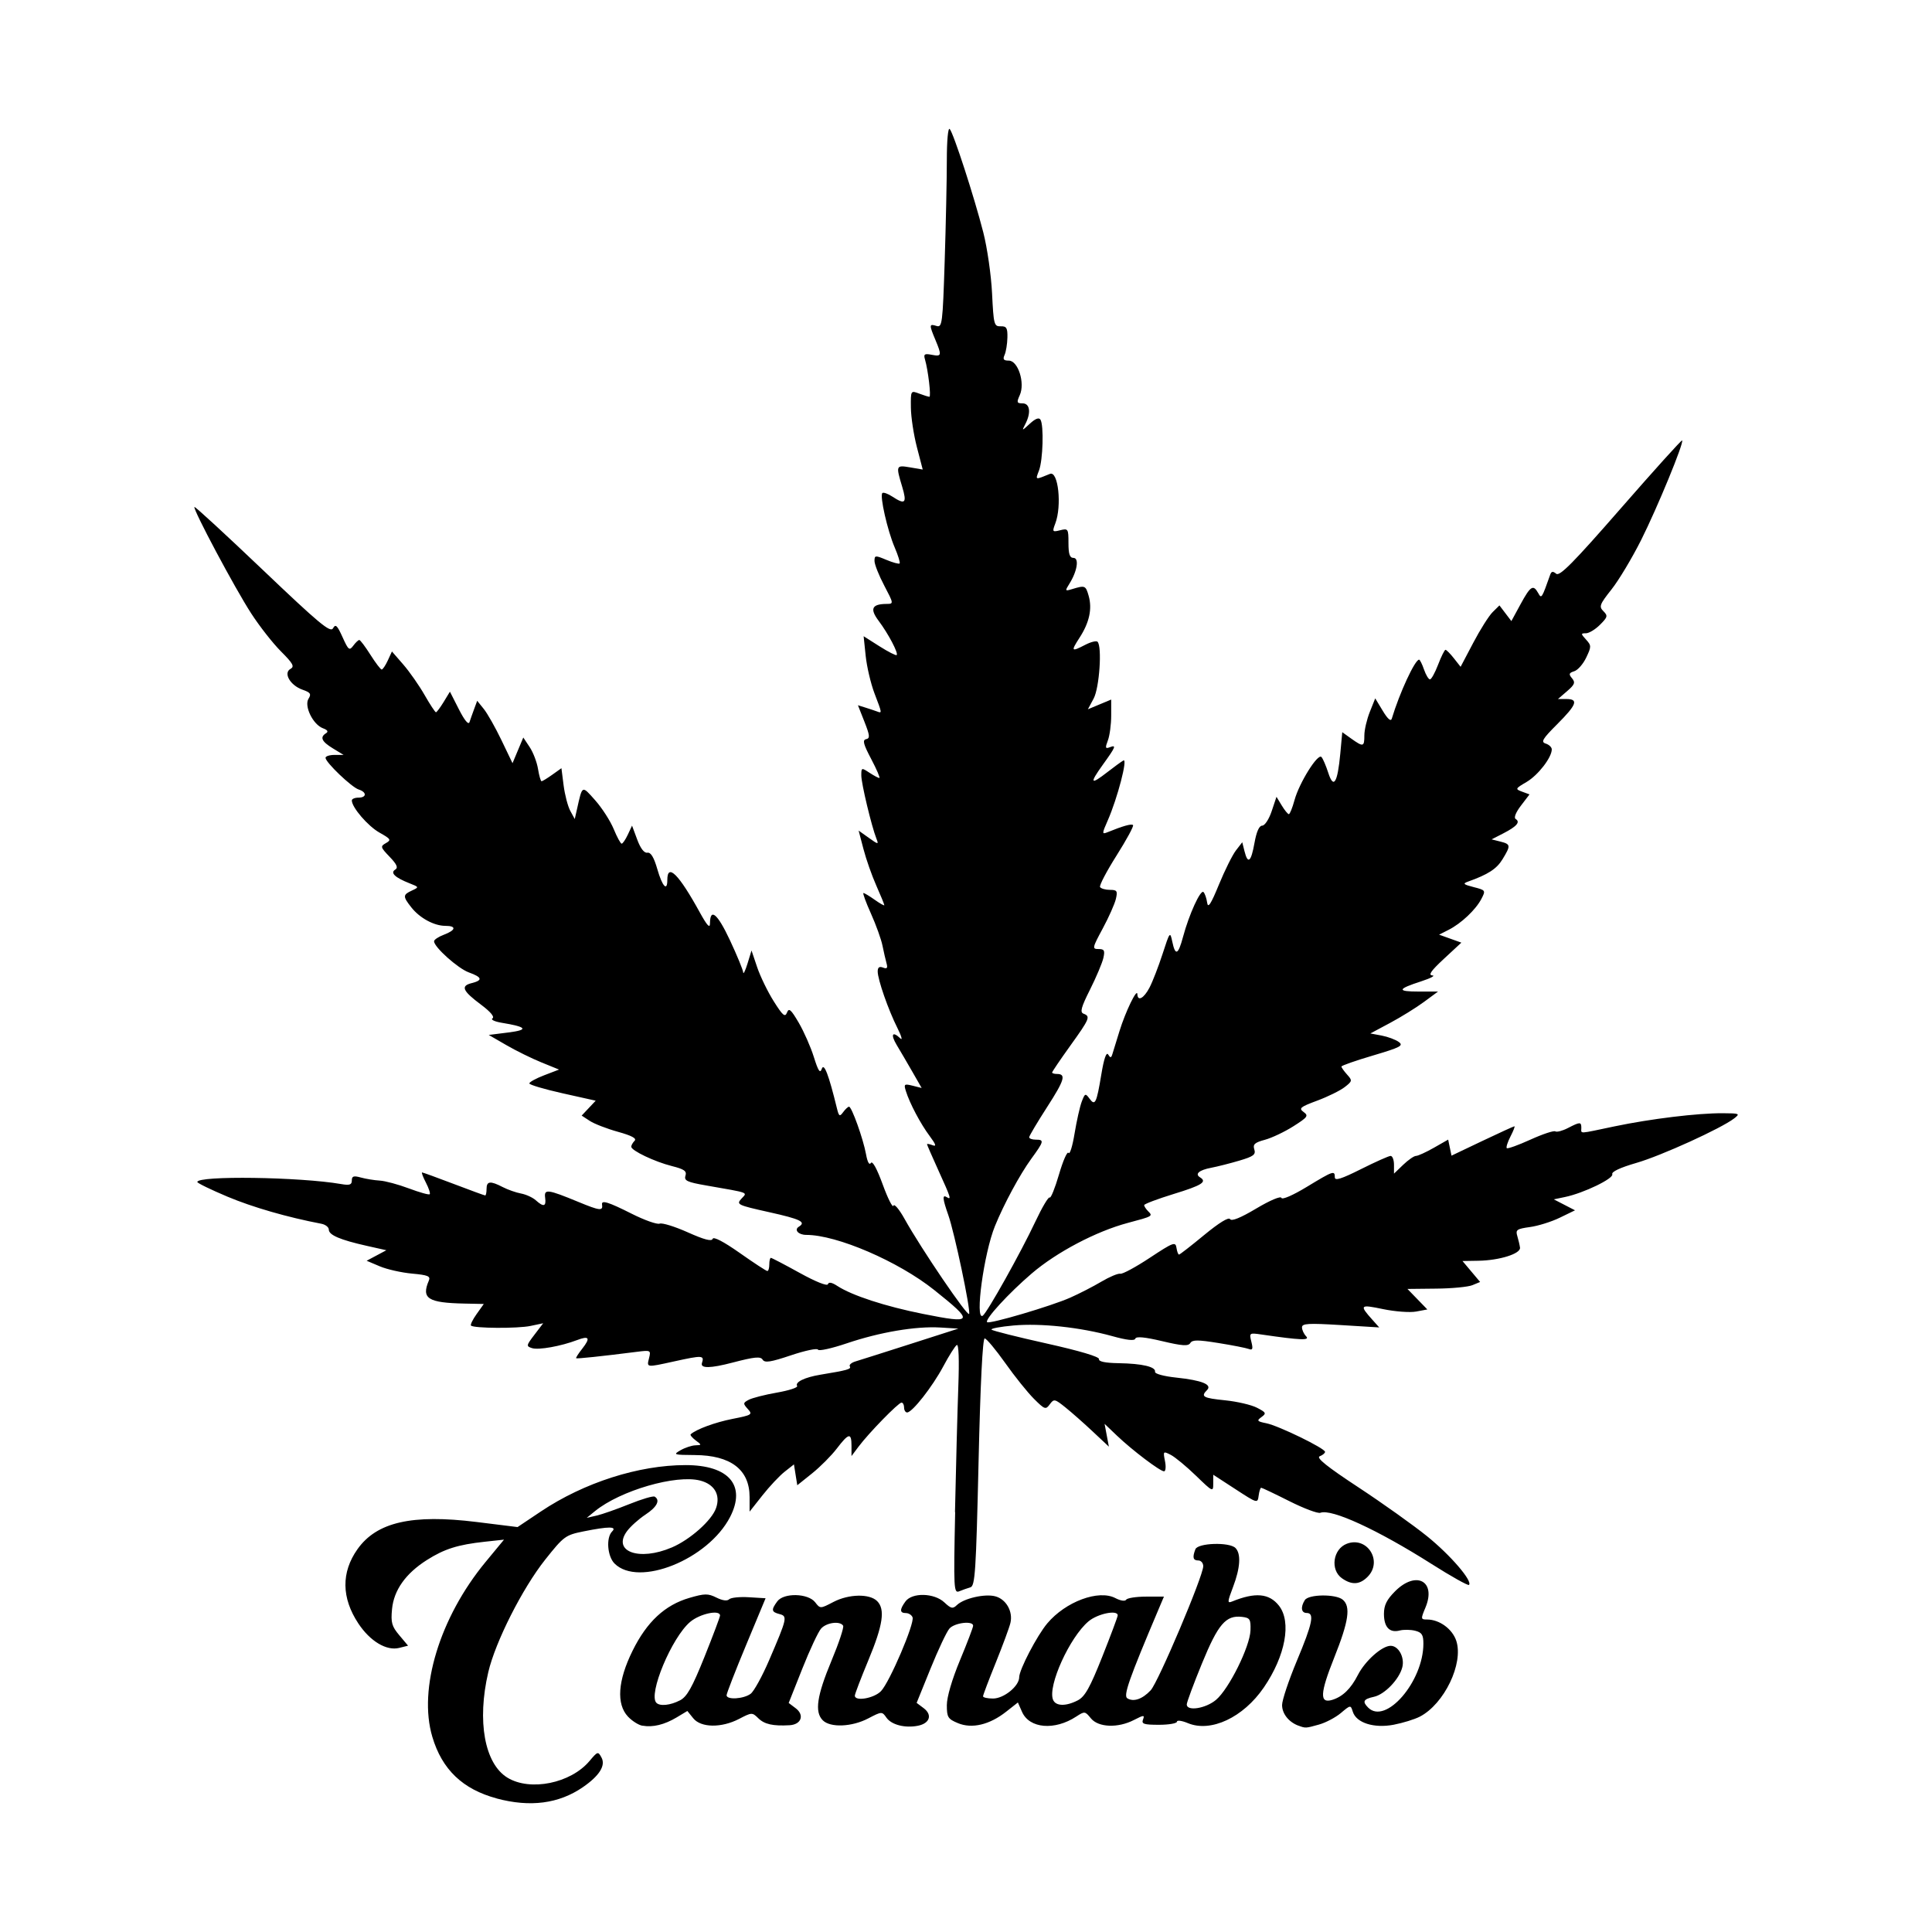
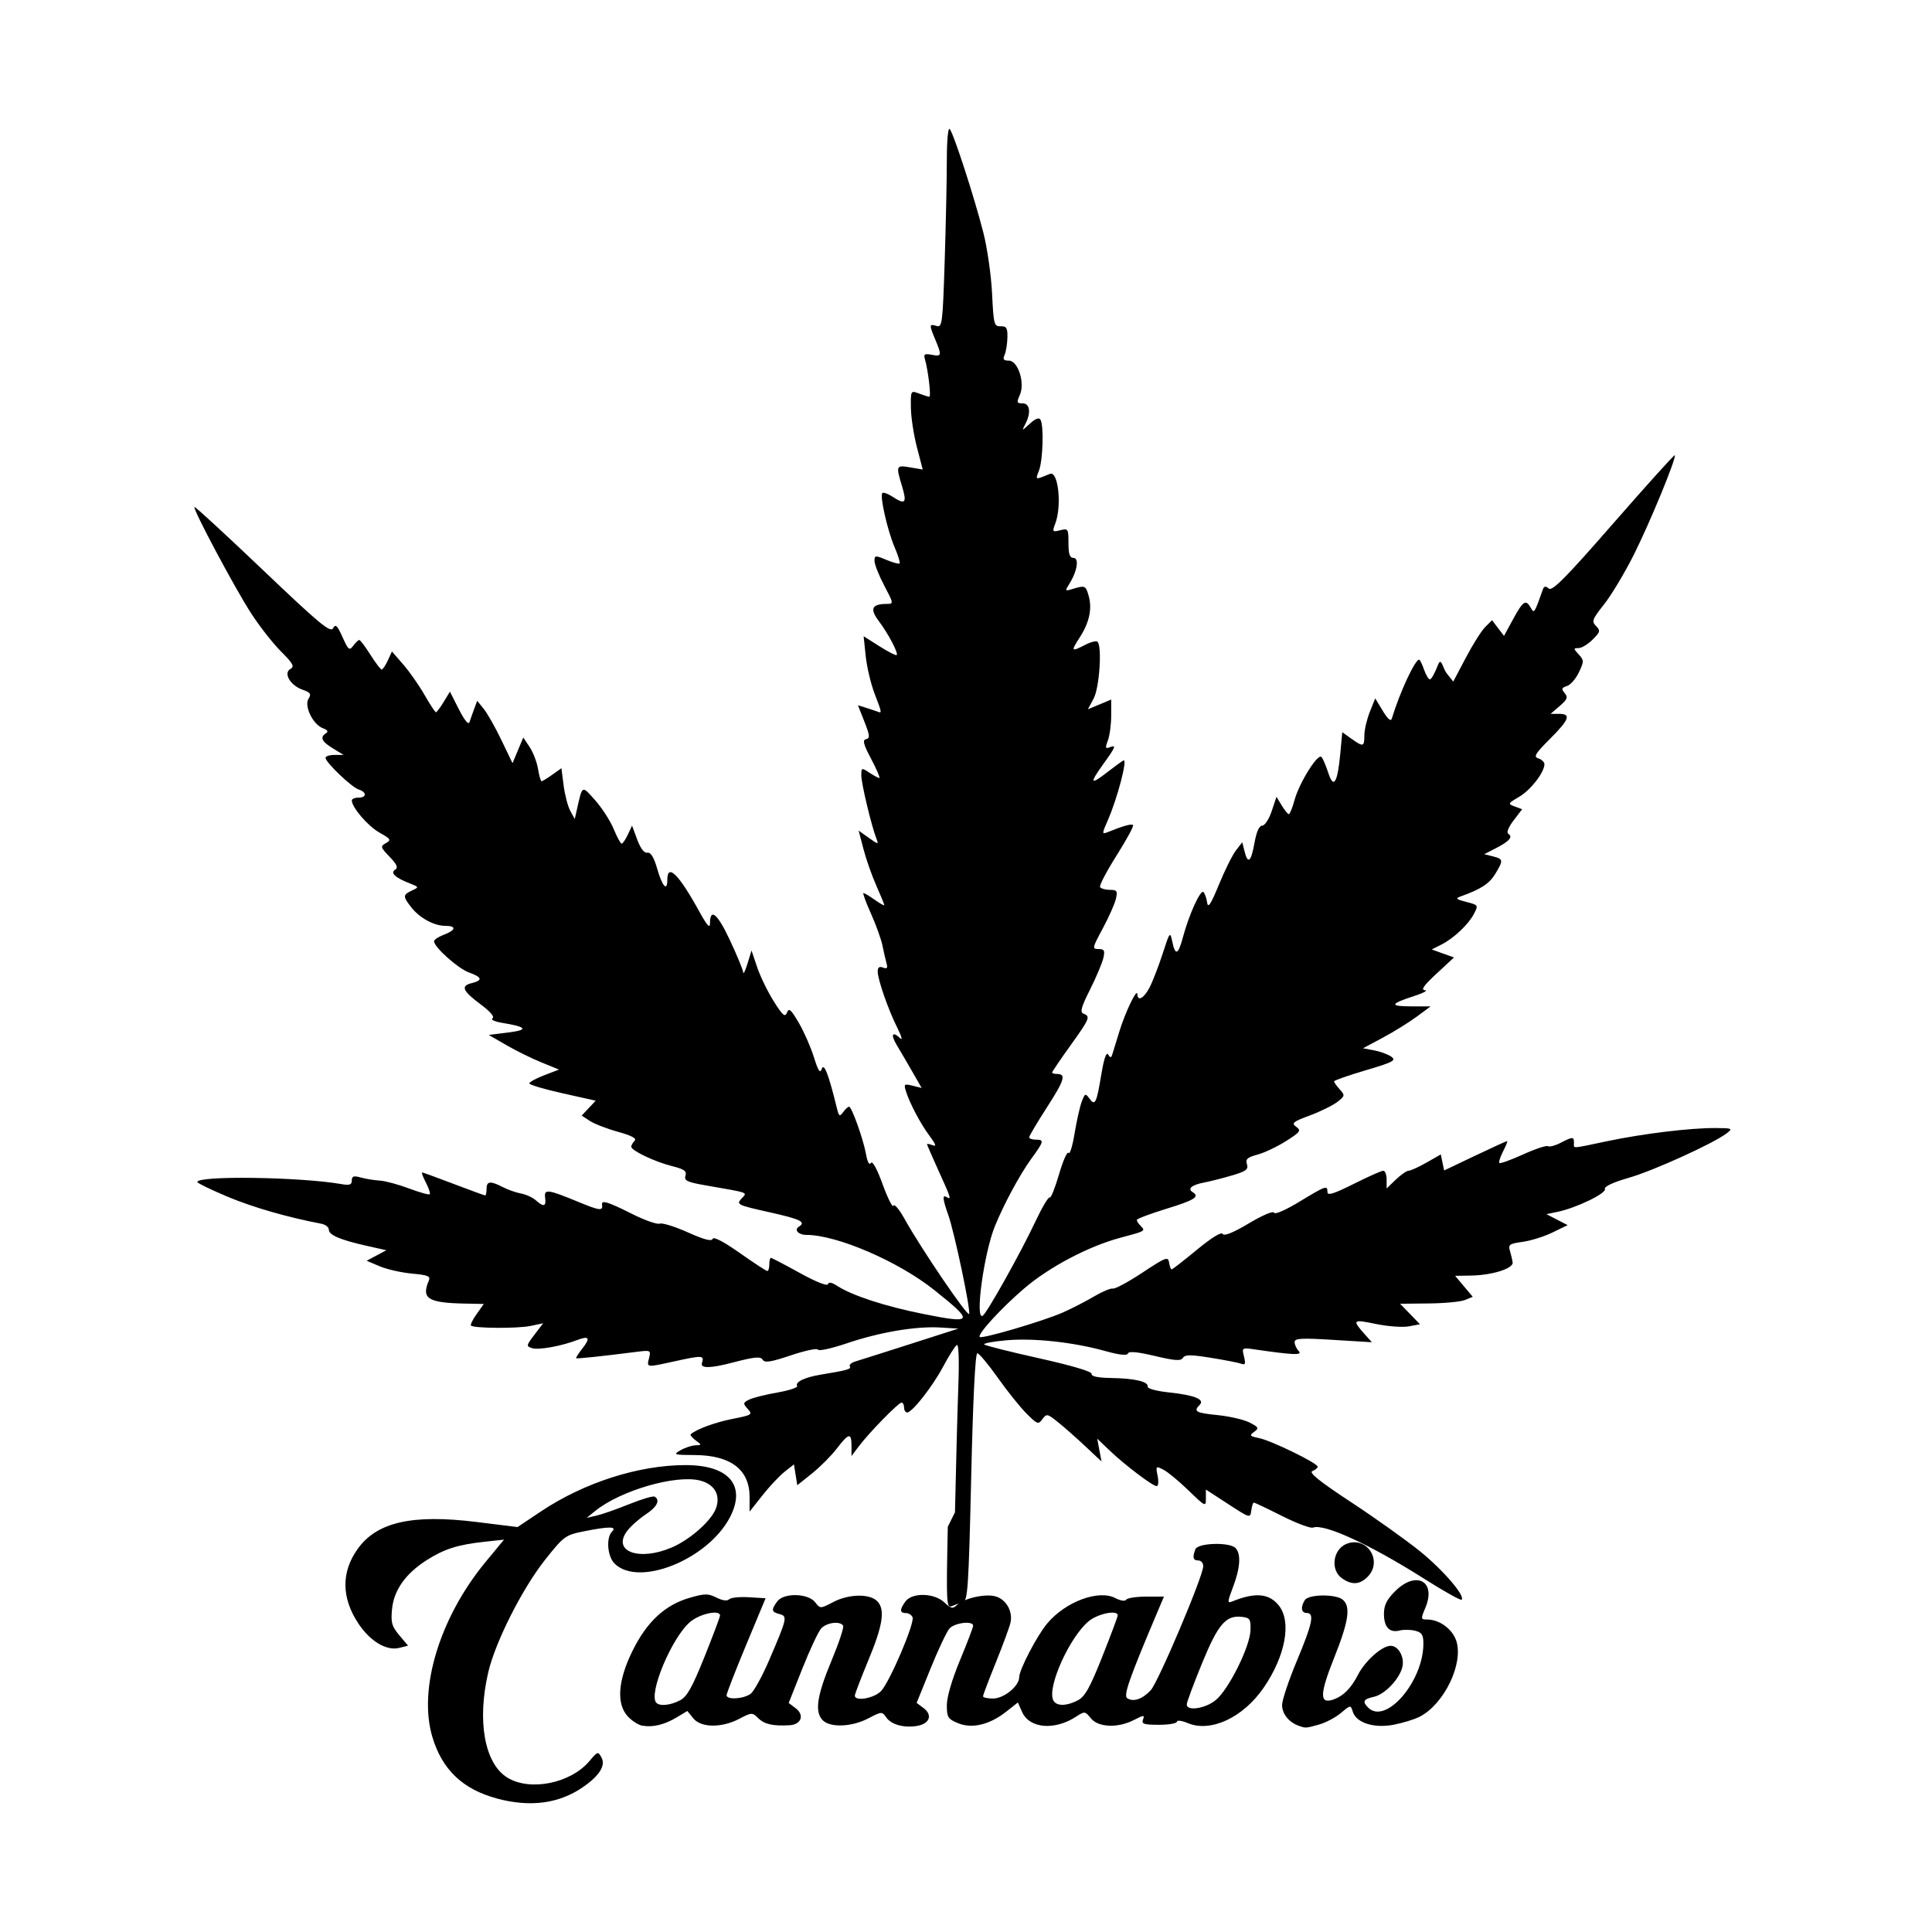
<svg xmlns="http://www.w3.org/2000/svg" width="1500" height="1500" viewBox="0 0 1500 1500">
  <svg x="150.925" y="100.0" width="1198.149" height="1300" viewBox="0 0 352.09 382.02">
    /2000/svg" viewBox="0 0 352.09 382.02"&gt;
-   <path id="path784" d="M68.97,380.93c-7.76-2.09-12.48-6.6-14.69-14.07-3.25-10.94,1.7-27.21,12.14-39.86l4.22-5.11-4.43.48c-6.12.67-9.16,1.63-13.17,4.17-4.84,3.07-7.54,6.87-7.95,11.22-.29,3.05-.05,3.91,1.66,5.94l2,2.38-2.03.51c-2.89.72-6.62-1.51-9.31-5.57-3.86-5.83-3.94-11.66-.21-16.94,4.38-6.2,12.44-8.04,27.18-6.22l9.35,1.16,5.35-3.58c9.83-6.57,22.29-10.56,32.99-10.56,9.89,0,13.86,4.64,10.15,11.84-5.01,9.7-20.88,16.09-26.36,10.62-1.64-1.64-1.97-5.9-.56-7.31,1.18-1.18-.7-1.19-6.49-.03-4.16.84-4.52,1.1-8.78,6.46-5.19,6.54-11.36,18.73-12.98,25.67-2.61,11.18-.84,20.89,4.38,24.07,5.19,3.16,14.42,1.29,18.71-3.8,1.87-2.22,1.96-2.25,2.75-.78.98,1.82-.51,4.17-4.28,6.76-5.47,3.76-12.01,4.61-19.65,2.56h0ZM108.91,323.68c4.21-1.8,9.13-6.18,10.11-8.99,1.05-3-.35-5.43-3.62-6.28-5.49-1.43-18.23,2.27-24,6.97l-1.88,1.53,2.25-.51c1.24-.28,4.58-1.46,7.44-2.61s5.47-1.93,5.81-1.71c1.32.82.52,2.37-2.13,4.11-1.51,1-3.41,2.7-4.2,3.78-3.41,4.64,2.78,6.89,10.21,3.71h0ZM102.19,364.34c-.88-.16-2.35-1.1-3.27-2.08-2.69-2.87-2.32-8.2,1.05-15.02,3.27-6.62,7.38-10.44,12.99-12.07,3.48-1.01,4.22-1.02,6.15-.06,1.36.68,2.45.83,2.89.39.39-.39,2.42-.6,4.51-.47l3.81.23-4.45,10.69c-2.45,5.88-4.45,11.03-4.45,11.44,0,1.1,3.91.86,5.5-.34.75-.57,2.65-4.02,4.21-7.66,4.13-9.61,4.22-10.03,2.36-10.52-1.85-.48-1.93-.95-.51-2.89,1.47-2.01,7.05-1.88,8.66.21,1.14,1.48,1.16,1.48,4.15-.08,3.51-1.83,8.25-1.93,9.98-.2,1.87,1.87,1.34,5.46-2.01,13.51-1.69,4.07-3.08,7.7-3.08,8.06,0,1.38,4.38.62,5.97-1.03,1.97-2.05,7.72-15.49,7.2-16.84-.2-.53-.89-.97-1.52-.97-1.43,0-1.46-.79-.1-2.65,1.52-2.08,6.56-1.96,8.88.22,1.52,1.43,1.92,1.51,2.85.61,1.6-1.54,6.39-2.64,8.77-2,2.47.66,4.06,3.45,3.45,6.06-.24,1.04-1.75,5.11-3.34,9.06-1.6,3.95-2.91,7.41-2.91,7.69s1.03.51,2.28.51c2.48,0,5.97-2.84,5.97-4.86,0-1.71,4.07-9.51,6.41-12.29,4.18-4.96,11.7-7.76,15.52-5.77,1.19.62,2.23.78,2.48.37.24-.38,2.27-.7,4.52-.7h4.09l-1.19,2.81c-6.79,16.03-8.12,19.8-7.16,20.39,1.42.88,3.44.19,5.33-1.83,1.72-1.83,11.98-26.05,11.99-28.31,0-.72-.5-1.31-1.12-1.31-1.21,0-1.39-.69-.67-2.56.56-1.45,7.75-1.68,9.14-.29,1.31,1.31,1.11,4.54-.55,8.9-1.31,3.46-1.33,3.77-.19,3.3,5.26-2.14,8.44-1.86,10.66.96,2.92,3.71,1.49,11.45-3.45,18.67-4.69,6.85-12.09,10.32-17.33,8.13-1.37-.57-2.49-.72-2.49-.33s-1.85.71-4.1.71c-3.45,0-4.03-.19-3.64-1.2.41-1.07.18-1.05-2.06.1-3.66,1.89-8.13,1.72-9.84-.38-1.32-1.63-1.43-1.64-3.33-.4-4.94,3.24-10.69,2.74-12.37-1.06l-.95-2.15-2.67,2.1c-3.79,2.99-7.82,3.95-11.02,2.61-2.28-.95-2.52-1.35-2.52-4.1,0-1.85,1.18-5.87,3-10.25,1.65-3.96,3-7.51,3-7.87,0-1.2-4.24-.69-5.41.65-.63.72-2.57,4.83-4.31,9.13l-3.17,7.82,1.61,1.21c2.03,1.53,1.39,3.47-1.32,4.01-2.96.58-6.04-.21-7.19-1.86-.99-1.42-1.07-1.42-4.15.19-3.74,1.95-8.65,2.15-10.37.42-1.89-1.89-1.34-5.59,1.99-13.58,1.69-4.04,2.88-7.63,2.66-8-.7-1.13-3.78-.73-5.02.65-.65.72-2.58,4.84-4.29,9.15l-3.11,7.83,1.59,1.2c2.06,1.55,1.29,3.72-1.38,3.88-3.78.22-5.74-.21-7.15-1.6-1.38-1.35-1.49-1.35-4.36.15-4.04,2.1-8.71,2.04-10.47-.13l-1.35-1.67-2.45,1.47c-2.77,1.66-5.45,2.31-7.79,1.88h0ZM233.09,358.44c2.95-2.48,7.74-12.15,7.86-15.85.08-2.55-.12-2.87-1.93-3.08-3.69-.43-5.45,1.63-9.14,10.63-1.91,4.66-3.47,8.86-3.47,9.35,0,1.61,4.32.94,6.68-1.05ZM110.77,358.57c1.62-.84,2.78-2.9,5.61-9.94,1.96-4.89,3.56-9.14,3.55-9.44-.04-1.38-4.59-.41-6.81,1.46-4.21,3.55-9.64,16.55-7.71,18.47.82.82,3.19.57,5.36-.56h0ZM201.54,358.56c1.64-.85,2.77-2.86,5.59-9.95,1.94-4.89,3.53-9.13,3.53-9.44,0-1.33-4.57-.4-6.66,1.36-4.29,3.61-9.32,14.69-8.11,17.85.58,1.52,2.91,1.59,5.65.18h0ZM251.91,364.34c-2.23-.82-3.75-2.74-3.75-4.72,0-1.11,1.52-5.65,3.37-10.08,3.58-8.55,4.07-10.92,2.25-10.92-1.26,0-1.45-1.33-.43-2.94.86-1.35,7.04-1.42,8.64-.1,1.87,1.55,1.38,4.92-1.93,13.21-3.27,8.2-3.38,10.54-.47,9.66,2.39-.73,4.26-2.54,5.86-5.68,1.65-3.23,5.5-6.66,7.48-6.66,1.8,0,3.23,2.62,2.66,4.89-.69,2.74-4.01,6.2-6.46,6.74-2.42.53-2.72,1.08-1.33,2.47,4,4,12.6-5.95,12.6-14.59,0-2.02-.35-2.56-1.89-2.95-1.04-.26-2.62-.28-3.52-.05-2.3.6-3.59-.76-3.59-3.8,0-1.97.63-3.24,2.55-5.16,4.79-4.79,9.43-2.31,6.93,3.7-1.1,2.63-1.09,2.75.35,2.75,2.83,0,5.77,2.15,6.67,4.85,1.71,5.17-2.74,14.42-8.31,17.31-1.2.62-3.89,1.45-5.98,1.85-4.49.85-8.51-.42-9.31-2.96-.5-1.58-.51-1.58-2.72.28-1.22,1.03-3.47,2.21-5.01,2.64-3.05.85-3.04.85-4.66.25h0ZM173.53,315.65c.22-10.26.56-23.14.76-28.63.23-6.24.09-9.81-.35-9.54-.39.24-1.78,2.44-3.08,4.88-2.49,4.66-7.08,10.51-8.25,10.51-.38,0-.69-.51-.69-1.12s-.26-1.13-.59-1.13c-.7,0-7.48,6.95-9.79,10.04l-1.62,2.16v-2.35c0-3.05-.63-2.93-3.37.66-1.24,1.62-3.77,4.16-5.63,5.65l-3.37,2.7-.38-2.38-.38-2.38-2.13,1.68c-1.17.92-3.45,3.35-5.06,5.39l-2.93,3.71v-3.34c0-6.24-4.3-9.53-12.53-9.57-4.8-.03-4.99-.09-3.22-1.1,1.03-.59,2.55-1.09,3.38-1.12,1.48-.05,1.48-.07.05-1.14-.79-.6-1.3-1.22-1.12-1.38,1.28-1.15,5.58-2.73,9.54-3.51,4.44-.87,4.64-1,3.49-2.26-1.12-1.24-1.1-1.4.22-2.1.79-.42,3.68-1.16,6.43-1.64,2.75-.48,4.83-1.16,4.61-1.51-.54-.88,1.73-1.98,5.29-2.57,6.19-1.02,7.11-1.28,6.73-1.9-.22-.35.37-.86,1.31-1.14.93-.28,6.59-2.07,12.57-3.99l10.88-3.49-4.12-.25c-5.59-.33-13.78,1.05-21.37,3.62-3.46,1.17-6.4,1.81-6.53,1.43-.13-.38-2.88.19-6.13,1.28-4.68,1.57-6.02,1.78-6.5,1.01-.48-.78-1.83-.65-6.85.66q-7.58,1.99-7,.12c.57-1.79.18-1.82-6.37-.38-6.37,1.4-6.24,1.42-5.7-.74.45-1.81.37-1.85-2.73-1.46-8.22,1.04-13.72,1.62-13.9,1.47-.11-.09.52-1.08,1.4-2.19,1.92-2.45,1.58-3.01-1.19-1.95-3.68,1.4-8.77,2.31-10.26,1.84-1.38-.44-1.35-.59.54-3.07l1.99-2.61-2.89.61c-2.92.62-12.94.56-13.58-.08-.19-.19.39-1.38,1.29-2.64l1.63-2.29-4.36-.09c-8.4-.17-9.93-1.15-8.18-5.24.43-1.01-.21-1.27-3.84-1.6-2.39-.22-5.7-.96-7.35-1.66l-3-1.27,2.25-1.2,2.25-1.2-4.5-1.01c-6.02-1.35-8.63-2.46-8.63-3.69,0-.56-.76-1.16-1.69-1.34-7.8-1.49-15.69-3.77-21.45-6.19-3.77-1.59-6.86-3.09-6.86-3.34,0-1.49,23.42-1.16,32.81.47,1.94.34,2.44.17,2.44-.82s.41-1.13,2.06-.67c1.13.31,3.08.63,4.31.7,1.24.07,4.24.88,6.66,1.79,2.43.91,4.56,1.51,4.74,1.32.18-.18-.21-1.38-.87-2.65s-1.05-2.32-.87-2.32,3.43,1.18,7.21,2.62c3.78,1.44,7.02,2.63,7.19,2.63s.31-.68.31-1.5c0-1.78.85-1.88,3.69-.41,1.16.6,3.04,1.26,4.18,1.47,1.14.21,2.64.9,3.35,1.53,1.78,1.61,2.42,1.45,2.15-.53-.29-2.1.51-2,7.59.92,4.91,2.03,5.63,2.1,5.39.58-.17-1.07,1.46-.56,6.76,2.11,2.92,1.47,5.79,2.49,6.38,2.26.59-.23,3.48.67,6.43,1.99,3.75,1.68,5.45,2.12,5.66,1.48.19-.57,2.5.63,6.17,3.21,3.22,2.27,6.06,4.13,6.31,4.13s.45-.67.45-1.5.16-1.5.36-1.5,3.15,1.54,6.55,3.42c3.65,2.02,6.3,3.08,6.46,2.59.18-.55.9-.42,2.14.39,3.33,2.18,10.96,4.67,19.58,6.39,11.52,2.3,11.72,1.87,2.53-5.46-8.2-6.54-22.2-12.57-29.18-12.57-1.8,0-2.85-1.15-1.7-1.87,1.73-1.07.4-1.72-6.8-3.32-7.22-1.61-7.5-1.75-6.32-3.05,1.39-1.54,2.14-1.26-8.08-3.05-4.31-.75-5.02-1.09-4.67-2.21.34-1.06-.27-1.49-3.08-2.2-3.95-.99-9.29-3.54-9.29-4.42,0-.32.35-.93.77-1.36.53-.53-.67-1.17-3.8-2.04-2.52-.7-5.41-1.82-6.43-2.49l-1.85-1.21,1.6-1.7,1.6-1.7-7.57-1.69c-4.16-.93-7.57-1.94-7.57-2.25s1.53-1.15,3.39-1.86l3.39-1.3-4.01-1.63c-2.21-.9-5.82-2.67-8.02-3.95l-4.01-2.32,4.44-.56c4.75-.59,4.3-1.27-1.5-2.22-1.62-.27-2.56-.72-2.09-1.01.53-.33-.45-1.5-2.63-3.13-4.2-3.13-4.69-4.26-2.13-4.9,2.6-.65,2.43-1.34-.64-2.45-2.48-.9-7.93-5.78-7.93-7.1,0-.36,1.01-1.03,2.25-1.5,2.75-1.04,2.92-2.02.34-2.02s-5.86-1.78-7.77-4.21c-1.97-2.5-1.96-2.88.12-3.84,1.67-.78,1.67-.79-.54-1.66-3.32-1.31-4.45-2.39-3.26-3.12.71-.44.39-1.19-1.28-2.93-2.1-2.19-2.15-2.38-.84-3.12,1.26-.71,1.12-.94-1.48-2.4-2.62-1.47-6.3-5.75-6.3-7.33,0-.35.68-.64,1.5-.64,1.91,0,1.95-1.26.06-1.86-1.61-.51-7.56-6.2-7.56-7.23,0-.36.93-.66,2.06-.66h2.06s-2.44-1.49-2.44-1.49c-2.57-1.56-3.02-2.56-1.56-3.46.58-.36.35-.74-.71-1.13-2.27-.84-4.34-5.07-3.29-6.74.68-1.08.45-1.42-1.35-2.05-2.81-.98-4.46-3.81-2.77-4.75.97-.54.6-1.23-2.17-4-1.84-1.84-4.89-5.73-6.78-8.65C9.23,104.83-.42,86.7.01,86.28c.15-.14,7.16,6.32,15.59,14.35,12.83,12.23,15.43,14.4,16.02,13.34.59-1.05.95-.71,2.18,2.01,1.33,2.95,1.56,3.14,2.44,1.96.53-.72,1.15-1.31,1.38-1.31s1.37,1.52,2.54,3.37,2.33,3.37,2.57,3.37c.24,0,.87-.93,1.39-2.06l.95-2.06,2.6,2.99c1.43,1.65,3.61,4.77,4.85,6.94s2.41,3.94,2.59,3.94.97-1.06,1.76-2.35l1.43-2.35,2.05,4.03c1.29,2.54,2.19,3.62,2.42,2.91.2-.62.68-1.96,1.06-2.99l.69-1.87,1.51,1.87c.83,1.03,2.64,4.23,4.03,7.12l2.52,5.25,1.23-2.93,1.23-2.93,1.45,2.18c.8,1.2,1.66,3.44,1.91,4.99s.62,2.81.81,2.81,1.29-.67,2.44-1.49l2.09-1.49.5,3.93c.28,2.16.96,4.77,1.52,5.8l1.02,1.87.51-2.25c1.25-5.56,1.08-5.48,4.16-2.02,1.56,1.76,3.45,4.7,4.21,6.54.76,1.84,1.58,3.35,1.82,3.35.24,0,.88-.93,1.41-2.06l.96-2.06,1.18,3.18c.76,2.04,1.59,3.12,2.32,3,.78-.13,1.49,1.04,2.27,3.75,1.14,3.96,2.28,5.19,2.28,2.48,0-3.95,2.62-1.34,7.45,7.46,1.6,2.9,2.27,3.64,2.28,2.48.03-3.69,1.69-2.31,4.54,3.76,1.64,3.5,3,6.81,3.04,7.37.03.56.47-.34.98-1.99l.92-3,1.29,3.82c.71,2.1,2.41,5.6,3.78,7.77,2.06,3.27,2.58,3.71,3.02,2.58.44-1.14.9-.73,2.68,2.3,1.18,2.02,2.74,5.55,3.45,7.83,1.02,3.25,1.42,3.83,1.82,2.68.5-1.43,1.57,1.35,3.43,8.96.47,1.93.64,2.04,1.44.94.5-.68,1.1-1.24,1.34-1.24.61,0,3.24,7.35,3.87,10.82.33,1.83.75,2.59,1.11,2.02.36-.58,1.38,1.29,2.7,4.9,1.17,3.21,2.27,5.39,2.45,4.85.18-.54,1.33.83,2.55,3.03,3.78,6.8,14.44,22.48,14.72,21.65.35-1.05-3.34-18.53-4.75-22.54-1.31-3.71-1.4-4.74-.37-4.1,1.13.7.97.2-1.87-6.05-1.44-3.17-2.62-5.88-2.62-6.02s.57-.04,1.27.23c.94.36.76-.18-.66-2.09-2.07-2.76-4.58-7.5-5.44-10.29-.49-1.57-.36-1.67,1.54-1.2l2.07.52-2.11-3.68c-1.16-2.02-2.77-4.78-3.58-6.12-1.46-2.44-1-3.26.84-1.5.54.52.23-.57-.69-2.4-2.08-4.14-4.49-11.06-4.49-12.88,0-.94.37-1.22,1.21-.89.92.35,1.11.12.81-.96-.22-.78-.64-2.61-.93-4.05-.29-1.44-1.47-4.73-2.63-7.31-1.16-2.58-1.93-4.69-1.71-4.69s1.38.7,2.58,1.55c1.2.85,2.18,1.4,2.18,1.22s-.82-2.2-1.83-4.47-2.33-6.03-2.93-8.34l-1.1-4.2,2.32,1.65c2.17,1.55,2.28,1.56,1.74.19-1.11-2.81-3.45-12.59-3.45-14.42s.06-1.8,1.85-.63c1.02.67,2.04,1.21,2.27,1.21s-.6-1.94-1.85-4.31c-1.8-3.41-2.05-4.36-1.18-4.55.93-.2.87-.82-.38-3.99l-1.48-3.75,1.7.53c.93.29,2.12.69,2.64.88,1.2.45,1.21.53-.58-4.17-.83-2.19-1.73-6.02-1.99-8.49l-.47-4.5,3.62,2.3c1.99,1.26,3.75,2.16,3.92,2,.43-.43-1.92-4.89-4.13-7.83-2.05-2.73-1.53-3.82,1.84-3.84,1.63-.01,1.62-.05-.56-4.21-1.22-2.31-2.21-4.82-2.21-5.59,0-1.3.17-1.32,2.71-.25,1.49.62,2.85.99,3.02.82.17-.17-.34-1.83-1.13-3.67-1.64-3.82-3.44-11.76-2.81-12.39.23-.23,1.26.13,2.29.81,2.93,1.92,3.36,1.49,2.23-2.27-1.46-4.85-1.42-4.95,1.82-4.4l2.87.49-1.33-5.11c-.73-2.81-1.35-6.87-1.37-9.03-.04-3.9-.04-3.92,1.88-3.19,1.06.4,2.11.73,2.34.73.43,0-.29-6.09-1.01-8.54-.35-1.19-.1-1.36,1.54-1.04,2.28.44,2.34.18.83-3.43-1.44-3.44-1.42-3.68.26-3.15,1.3.41,1.41-.46,1.87-14.76.27-8.36.49-18.73.49-23.04,0-4.52.28-7.54.66-7.13.86.93,5.59,15.49,7.66,23.59.9,3.51,1.8,9.77,2,13.92.35,7.1.46,7.55,1.96,7.5,1.34-.04,1.59.37,1.54,2.58-.03,1.44-.32,3.22-.64,3.94-.46,1.02-.24,1.31.96,1.31,2.12,0,3.75,5.13,2.5,7.88-.75,1.65-.68,1.87.63,1.87,1.7,0,1.99,2.13.63,4.74-.83,1.6-.81,1.6,1.05-.11,1.26-1.16,2.07-1.46,2.41-.91.8,1.29.57,9.22-.33,11.59-.85,2.23-.97,2.19,2.5.78,1.89-.77,2.75,7.29,1.21,11.33-.72,1.9-.66,1.98,1.12,1.53,1.81-.45,1.89-.33,1.89,2.92,0,2.53.29,3.39,1.14,3.39,1.34,0,.87,3.03-.92,5.88-1.05,1.68-1.02,1.74.65,1.23,2.9-.88,3.06-.82,3.73,1.52.85,2.96.18,6.1-2.06,9.56-2.04,3.16-1.92,3.3,1.31,1.63,1.26-.65,2.5-.96,2.78-.69,1.07,1.07.43,10.51-.88,12.95l-1.32,2.46,2.66-1.11,2.66-1.11v3.66c0,2.01-.34,4.57-.76,5.67-.64,1.68-.58,1.94.38,1.57,1.63-.63,1.46-.18-1.56,4.01-3.07,4.28-2.81,4.66,1.09,1.63,1.5-1.17,3.14-2.36,3.63-2.64,1.06-.61-1.36,8.66-3.56,13.66-1.33,3.01-1.34,3.22-.14,2.74,3.64-1.48,5.54-2.01,5.9-1.66.22.22-1.48,3.34-3.76,6.95s-3.98,6.84-3.76,7.19c.22.35,1.23.64,2.24.64,1.63,0,1.79.24,1.37,2.06-.26,1.13-1.61,4.17-3,6.75-2.4,4.45-2.44,4.69-.96,4.69,1.32,0,1.49.32,1.1,2.06-.26,1.13-1.62,4.36-3.03,7.17-2.05,4.08-2.35,5.19-1.49,5.52,1.62.62,1.42,1.12-3.05,7.34-2.27,3.16-4.12,5.9-4.12,6.08s.49.33,1.08.33c2.17,0,1.77,1.36-2.22,7.55-2.24,3.48-4.08,6.57-4.09,6.88-.01.31.66.56,1.48.56,2,0,1.92.35-1.03,4.4-2.59,3.57-6.21,10.27-8.27,15.33-2.52,6.2-4.62,21.58-2.79,20.45.96-.59,8.72-14.46,12.01-21.47,1.54-3.28,3.02-5.76,3.27-5.51s1.21-2.12,2.13-5.27c.92-3.16,1.9-5.37,2.18-4.91.28.45.9-1.53,1.37-4.42.48-2.88,1.21-6.16,1.64-7.28.72-1.9.84-1.95,1.76-.69,1.28,1.76,1.61,1.1,2.71-5.54.59-3.56,1.14-5.17,1.55-4.52.51.83.69.82.97-.09.19-.61.92-2.96,1.61-5.22,1.38-4.47,4.04-9.96,4.09-8.45.06,1.73,1.48.96,2.77-1.5.7-1.34,2.04-4.8,2.98-7.69,1.64-5.07,1.72-5.17,2.21-2.81.7,3.34,1.35,3.06,2.45-1.05,1.38-5.16,4.02-10.93,4.68-10.24.32.33.69,1.42.83,2.41.19,1.37.85.36,2.69-4.13,1.34-3.26,3.09-6.77,3.88-7.79l1.44-1.86.51,2.04c.77,3.08,1.5,2.48,2.28-1.89.46-2.57,1.07-3.94,1.76-3.94.59,0,1.55-1.47,2.16-3.29l1.1-3.29,1.2,1.98c.66,1.09,1.39,1.98,1.62,1.98s.81-1.43,1.29-3.19c1.07-3.94,5.32-10.75,6.15-9.85.34.37,1.03,1.98,1.55,3.59,1.22,3.8,2.12,2.35,2.75-4.38l.45-4.87,2.07,1.48c2.73,1.94,2.97,1.88,2.97-.76,0-1.23.56-3.63,1.24-5.34l1.24-3.1,1.73,2.86c1.12,1.86,1.84,2.48,2.05,1.77,1.76-5.85,5.28-13.46,6.23-13.46.19,0,.69,1.01,1.12,2.25.43,1.24,1.04,2.25,1.36,2.25s1.15-1.52,1.86-3.37c.71-1.86,1.47-3.38,1.68-3.38s1.08.87,1.92,1.94l1.53,1.94,2.88-5.47c1.58-3.01,3.57-6.16,4.43-7.01l1.55-1.53,1.36,1.79,1.36,1.79,2.1-3.86c2.27-4.17,2.89-4.56,4.02-2.54.76,1.36.8,1.29,2.75-4.21.27-.76.62-.81,1.36-.19.79.65,3.93-2.53,14.74-14.92,7.56-8.66,13.85-15.64,13.99-15.5.47.47-5.64,15.32-9.35,22.72-2.06,4.1-5.1,9.18-6.76,11.27-2.72,3.44-2.9,3.92-1.85,4.97,1.05,1.05.97,1.35-.78,3.1-1.07,1.07-2.51,1.94-3.21,1.94-1.19,0-1.19.1.03,1.44,1.23,1.36,1.23,1.6.04,4.1-.69,1.46-1.92,2.87-2.73,3.12-1.22.39-1.31.66-.51,1.61.8.96.61,1.44-1.13,2.94l-2.08,1.79h1.92c2.83,0,2.37,1.28-2.08,5.73-3.38,3.38-3.79,4.07-2.62,4.44.76.24,1.37.84,1.37,1.32,0,1.85-3.12,5.88-5.73,7.42-2.62,1.54-2.66,1.63-1.03,2.23l1.68.62-1.96,2.57c-1.18,1.55-1.66,2.76-1.2,3.04,1.12.69.25,1.7-2.8,3.27l-2.69,1.38,1.99.5c2.38.6,2.42.89.5,4.04-1.34,2.2-3.3,3.47-7.88,5.1-1.26.45-1.05.65,1.3,1.25,2.74.7,2.77.75,1.75,2.71-1.29,2.46-4.59,5.58-7.47,7.04l-2.17,1.1,2.54.91,2.54.91-3.99,3.7c-2.94,2.73-3.63,3.72-2.62,3.78.75.04-.39.64-2.53,1.34-5.5,1.78-5.64,2.34-.58,2.34h4.4l-3.23,2.38c-1.78,1.31-5.25,3.46-7.72,4.78l-4.49,2.4,2.57.48c1.41.27,3.17.92,3.9,1.45,1.16.85.43,1.23-5.87,3.1-3.96,1.17-7.2,2.3-7.2,2.52s.58,1.04,1.29,1.83c1.23,1.36,1.21,1.5-.56,2.87-1.02.79-3.84,2.18-6.26,3.08-3.89,1.44-4.25,1.75-3.1,2.59,1.17.86.94,1.18-2.34,3.26-2,1.27-4.93,2.66-6.5,3.08-2.32.63-2.78,1.04-2.41,2.19.38,1.19-.18,1.61-3.4,2.56-2.12.63-5.01,1.36-6.42,1.63-2.75.52-3.81,1.41-2.57,2.18,1.69,1.04.46,1.82-5.99,3.8-3.71,1.14-6.75,2.29-6.75,2.55s.4.88.89,1.37c1.14,1.14,1.12,1.16-4.64,2.69-7.2,1.92-16.21,6.66-21.91,11.54-5.26,4.5-10.77,10.51-10.17,11.1.5.5,14.56-3.64,18.96-5.59,2.06-.91,5.27-2.56,7.12-3.66,1.86-1.1,3.79-1.91,4.31-1.8.51.11,3.55-1.53,6.75-3.65,5.33-3.52,5.84-3.71,6.06-2.28.13.86.39,1.56.58,1.56s2.77-2.01,5.74-4.46c3.4-2.8,5.59-4.15,5.91-3.63.34.55,2.39-.28,5.98-2.42,3.16-1.88,5.58-2.9,5.74-2.42.16.47,2.61-.59,5.76-2.5,6.1-3.7,6.42-3.81,6.42-2.2,0,.85,1.47.39,5.98-1.87,3.29-1.65,6.33-3.01,6.75-3.01s.77.91.77,2.02v2.02l2.1-2.02c1.16-1.11,2.47-2.02,2.92-2.02s2.29-.84,4.08-1.86l3.26-1.86.38,1.83.38,1.83,7.03-3.35c3.87-1.84,7.17-3.35,7.33-3.35s-.24,1.04-.9,2.32c-.66,1.28-1.04,2.48-.85,2.67.19.19,2.62-.68,5.39-1.94s5.33-2.11,5.68-1.89c.35.22,1.65-.12,2.88-.76,2.77-1.43,3.06-1.44,3.06-.03s-.85,1.41,7.57-.35c8.33-1.74,18.91-3.02,24.68-3,3.87.02,4.03.09,2.63,1.18-2.97,2.29-16.62,8.51-22.33,10.16-3.7,1.07-5.71,2.02-5.49,2.58.37.97-6.54,4.31-10.76,5.19l-2.58.54,2.42,1.25,2.42,1.25-3.46,1.68c-1.9.93-4.98,1.89-6.83,2.14-2.99.41-3.31.64-2.88,2.04.26.87.54,2.06.62,2.66.18,1.38-4.67,2.91-9.49,2.99l-3.63.06,2.01,2.39,2.01,2.39-1.76.73c-.97.4-4.7.76-8.29.79l-6.53.07,2.27,2.34,2.27,2.34-2.57.48c-1.41.26-4.81.01-7.54-.56-5.27-1.1-5.44-.93-2.45,2.41l1.58,1.77-8.81-.54c-7.37-.45-8.81-.37-8.81.52,0,.59.42,1.5.94,2.04.95.99-1.22.9-10.16-.4-2.79-.41-2.84-.38-2.33,1.65.41,1.64.29,1.98-.58,1.65-.6-.23-3.72-.85-6.93-1.36-4.7-.76-5.95-.76-6.42,0-.47.75-1.79.67-6.43-.43-3.97-.94-5.93-1.12-6.12-.57-.18.54-1.91.36-5.28-.58-7.27-2.01-16.27-2.98-22.52-2.42-3,.27-5.25.69-5,.95.25.25,5.91,1.68,12.58,3.16,7.53,1.68,12.06,3.03,11.94,3.56-.12.56,1.41.88,4.5.93,5.37.09,8.51.83,8.28,1.97-.09.45,2.02,1.02,4.87,1.32,5.85.62,8.24,1.6,6.99,2.85-1.49,1.49-.9,1.82,4.14,2.33,2.73.28,6.01,1.04,7.27,1.7,2.08,1.07,2.17,1.28,1.02,2.12-1.14.83-1.02.99,1.12,1.42,2.78.56,13.38,5.72,13.38,6.52,0,.3-.55.75-1.22,1.01-.87.33,1.66,2.37,8.81,7.07,5.52,3.63,12.59,8.67,15.71,11.19,5.31,4.29,10.41,10.22,9.54,11.09-.21.21-4.06-1.94-8.55-4.79-12.32-7.81-22.82-12.64-25.36-11.67-.56.22-3.75-.98-7.09-2.66-3.34-1.68-6.22-3.05-6.41-3.05s-.45.81-.58,1.81c-.24,1.79-.28,1.78-5.3-1.49l-5.06-3.29v2.02c0,1.97-.1,1.92-3.94-1.8-2.17-2.1-4.75-4.24-5.74-4.75-1.74-.89-1.78-.85-1.33,1.41.26,1.28.16,2.34-.21,2.34-.91,0-7.26-4.81-10.74-8.13l-2.83-2.7.49,2.6.49,2.6-3.66-3.43c-2.01-1.89-4.82-4.37-6.24-5.51-2.45-1.97-2.63-2.01-3.58-.72-.93,1.28-1.16,1.2-3.63-1.27-1.45-1.45-4.4-5.12-6.55-8.17-2.16-3.04-4.26-5.56-4.67-5.59-.47-.04-.99,10.29-1.4,28.19-.58,25.08-.79,28.29-1.87,28.6-.67.19-1.81.6-2.54.9-1.25.51-1.3-.51-.93-18.1h0ZM261.83,330.71c-2.74-1.92-2.07-6.68,1.11-7.89,4.66-1.77,8.27,4.01,4.72,7.56-1.8,1.8-3.59,1.9-5.83.33Z" />
+   <path id="path784" d="M68.97,380.93c-7.76-2.09-12.48-6.6-14.69-14.07-3.25-10.94,1.7-27.21,12.14-39.86l4.22-5.11-4.43.48c-6.12.67-9.16,1.63-13.17,4.17-4.84,3.07-7.54,6.87-7.95,11.22-.29,3.05-.05,3.91,1.66,5.94l2,2.38-2.03.51c-2.89.72-6.62-1.51-9.31-5.57-3.86-5.83-3.94-11.66-.21-16.94,4.38-6.2,12.44-8.04,27.18-6.22l9.35,1.16,5.35-3.58c9.83-6.57,22.29-10.56,32.99-10.56,9.89,0,13.86,4.64,10.15,11.84-5.01,9.7-20.88,16.09-26.36,10.62-1.64-1.64-1.97-5.9-.56-7.31,1.18-1.18-.7-1.19-6.49-.03-4.16.84-4.52,1.1-8.78,6.46-5.19,6.54-11.36,18.73-12.98,25.67-2.61,11.18-.84,20.89,4.38,24.07,5.19,3.16,14.42,1.29,18.71-3.8,1.87-2.22,1.96-2.25,2.75-.78.98,1.82-.51,4.17-4.28,6.76-5.47,3.76-12.01,4.61-19.65,2.56h0ZM108.91,323.68c4.21-1.8,9.13-6.18,10.11-8.99,1.05-3-.35-5.43-3.62-6.28-5.49-1.43-18.23,2.27-24,6.97l-1.88,1.53,2.25-.51c1.24-.28,4.58-1.46,7.44-2.61s5.47-1.93,5.81-1.71c1.32.82.52,2.37-2.13,4.11-1.51,1-3.41,2.7-4.2,3.78-3.41,4.64,2.78,6.89,10.21,3.71h0ZM102.19,364.34c-.88-.16-2.35-1.1-3.27-2.08-2.69-2.87-2.32-8.2,1.05-15.02,3.27-6.62,7.38-10.44,12.99-12.07,3.48-1.01,4.22-1.02,6.15-.06,1.36.68,2.45.83,2.89.39.39-.39,2.42-.6,4.51-.47l3.81.23-4.45,10.69c-2.45,5.88-4.45,11.03-4.45,11.44,0,1.1,3.91.86,5.5-.34.75-.57,2.65-4.02,4.21-7.66,4.13-9.61,4.22-10.03,2.36-10.52-1.85-.48-1.93-.95-.51-2.89,1.47-2.01,7.05-1.88,8.66.21,1.14,1.48,1.16,1.48,4.15-.08,3.51-1.83,8.25-1.93,9.98-.2,1.87,1.87,1.34,5.46-2.01,13.51-1.69,4.07-3.08,7.7-3.08,8.06,0,1.38,4.38.62,5.97-1.03,1.97-2.05,7.72-15.49,7.2-16.84-.2-.53-.89-.97-1.52-.97-1.43,0-1.46-.79-.1-2.65,1.52-2.08,6.56-1.96,8.88.22,1.52,1.43,1.92,1.51,2.85.61,1.6-1.54,6.39-2.64,8.77-2,2.47.66,4.06,3.45,3.45,6.06-.24,1.04-1.75,5.11-3.34,9.06-1.6,3.95-2.91,7.41-2.91,7.69s1.03.51,2.28.51c2.48,0,5.97-2.84,5.97-4.86,0-1.71,4.07-9.51,6.41-12.29,4.18-4.96,11.7-7.76,15.52-5.77,1.19.62,2.23.78,2.48.37.24-.38,2.27-.7,4.52-.7h4.09l-1.19,2.81c-6.79,16.03-8.12,19.8-7.16,20.39,1.42.88,3.44.19,5.33-1.83,1.72-1.83,11.98-26.05,11.99-28.31,0-.72-.5-1.31-1.12-1.31-1.21,0-1.39-.69-.67-2.56.56-1.45,7.75-1.68,9.14-.29,1.31,1.31,1.11,4.54-.55,8.9-1.31,3.46-1.33,3.77-.19,3.3,5.26-2.14,8.44-1.86,10.66.96,2.92,3.71,1.49,11.45-3.45,18.67-4.69,6.85-12.09,10.32-17.33,8.13-1.37-.57-2.49-.72-2.49-.33s-1.85.71-4.1.71c-3.45,0-4.03-.19-3.64-1.2.41-1.07.18-1.05-2.06.1-3.66,1.89-8.13,1.72-9.84-.38-1.32-1.63-1.43-1.64-3.33-.4-4.94,3.24-10.69,2.74-12.37-1.06l-.95-2.15-2.67,2.1c-3.79,2.99-7.82,3.95-11.02,2.61-2.28-.95-2.52-1.35-2.52-4.1,0-1.85,1.18-5.87,3-10.25,1.65-3.96,3-7.51,3-7.87,0-1.2-4.24-.69-5.41.65-.63.72-2.57,4.83-4.31,9.13l-3.17,7.82,1.61,1.21c2.03,1.53,1.39,3.47-1.32,4.01-2.96.58-6.04-.21-7.19-1.86-.99-1.42-1.07-1.42-4.15.19-3.74,1.95-8.65,2.15-10.37.42-1.89-1.89-1.34-5.59,1.99-13.58,1.69-4.04,2.88-7.63,2.66-8-.7-1.13-3.78-.73-5.02.65-.65.72-2.58,4.84-4.29,9.15l-3.11,7.83,1.59,1.2c2.06,1.55,1.29,3.72-1.38,3.88-3.78.22-5.74-.21-7.15-1.6-1.38-1.35-1.49-1.35-4.36.15-4.04,2.1-8.71,2.04-10.47-.13l-1.35-1.67-2.45,1.47c-2.77,1.66-5.45,2.31-7.79,1.88h0ZM233.09,358.44c2.95-2.48,7.74-12.15,7.86-15.85.08-2.55-.12-2.87-1.93-3.08-3.69-.43-5.45,1.63-9.14,10.63-1.91,4.66-3.47,8.86-3.47,9.35,0,1.61,4.32.94,6.68-1.05ZM110.77,358.57c1.62-.84,2.78-2.9,5.61-9.94,1.96-4.89,3.56-9.14,3.55-9.44-.04-1.38-4.59-.41-6.81,1.46-4.21,3.55-9.64,16.55-7.71,18.47.82.82,3.19.57,5.36-.56h0ZM201.54,358.56c1.64-.85,2.77-2.86,5.59-9.95,1.94-4.89,3.53-9.13,3.53-9.44,0-1.33-4.57-.4-6.66,1.36-4.29,3.61-9.32,14.69-8.11,17.85.58,1.52,2.91,1.59,5.65.18h0ZM251.91,364.34c-2.23-.82-3.75-2.74-3.75-4.72,0-1.11,1.52-5.65,3.37-10.08,3.58-8.55,4.07-10.92,2.25-10.92-1.26,0-1.45-1.33-.43-2.94.86-1.35,7.04-1.42,8.64-.1,1.87,1.55,1.38,4.92-1.93,13.21-3.27,8.2-3.38,10.54-.47,9.66,2.39-.73,4.26-2.54,5.86-5.68,1.65-3.23,5.5-6.66,7.48-6.66,1.8,0,3.23,2.62,2.66,4.89-.69,2.74-4.01,6.2-6.46,6.74-2.42.53-2.72,1.08-1.33,2.47,4,4,12.6-5.95,12.6-14.59,0-2.02-.35-2.56-1.89-2.95-1.04-.26-2.62-.28-3.52-.05-2.3.6-3.59-.76-3.59-3.8,0-1.97.63-3.24,2.55-5.16,4.79-4.79,9.43-2.31,6.93,3.7-1.1,2.63-1.09,2.75.35,2.75,2.83,0,5.77,2.15,6.67,4.85,1.71,5.17-2.74,14.42-8.31,17.31-1.2.62-3.89,1.45-5.98,1.85-4.49.85-8.51-.42-9.31-2.96-.5-1.58-.51-1.58-2.72.28-1.22,1.03-3.47,2.21-5.01,2.64-3.05.85-3.04.85-4.66.25h0ZM173.53,315.65c.22-10.26.56-23.14.76-28.63.23-6.24.09-9.81-.35-9.54-.39.24-1.78,2.44-3.08,4.88-2.49,4.66-7.08,10.51-8.25,10.51-.38,0-.69-.51-.69-1.12s-.26-1.13-.59-1.13c-.7,0-7.48,6.95-9.79,10.04l-1.62,2.16v-2.35c0-3.05-.63-2.93-3.37.66-1.24,1.62-3.77,4.16-5.63,5.65l-3.37,2.7-.38-2.38-.38-2.38-2.13,1.68c-1.17.92-3.45,3.35-5.06,5.39l-2.93,3.71v-3.34c0-6.24-4.3-9.53-12.53-9.57-4.8-.03-4.99-.09-3.22-1.1,1.03-.59,2.55-1.09,3.38-1.12,1.48-.05,1.48-.07.05-1.14-.79-.6-1.3-1.22-1.12-1.38,1.28-1.15,5.58-2.73,9.54-3.51,4.44-.87,4.64-1,3.49-2.26-1.12-1.24-1.1-1.4.22-2.1.79-.42,3.68-1.16,6.43-1.64,2.75-.48,4.83-1.16,4.61-1.51-.54-.88,1.73-1.98,5.29-2.57,6.19-1.02,7.11-1.28,6.73-1.9-.22-.35.37-.86,1.31-1.14.93-.28,6.59-2.07,12.57-3.99l10.88-3.49-4.12-.25c-5.59-.33-13.78,1.05-21.37,3.62-3.46,1.17-6.4,1.81-6.53,1.43-.13-.38-2.88.19-6.13,1.28-4.68,1.57-6.02,1.78-6.5,1.01-.48-.78-1.83-.65-6.85.66q-7.58,1.99-7,.12c.57-1.79.18-1.82-6.37-.38-6.37,1.4-6.24,1.42-5.7-.74.45-1.81.37-1.85-2.73-1.46-8.22,1.04-13.72,1.62-13.9,1.47-.11-.09.52-1.08,1.4-2.19,1.92-2.45,1.58-3.01-1.19-1.95-3.68,1.4-8.77,2.31-10.26,1.84-1.38-.44-1.35-.59.54-3.07l1.99-2.61-2.89.61c-2.92.62-12.94.56-13.58-.08-.19-.19.39-1.38,1.29-2.64l1.63-2.29-4.36-.09c-8.4-.17-9.93-1.15-8.18-5.24.43-1.01-.21-1.27-3.84-1.6-2.39-.22-5.7-.96-7.35-1.66l-3-1.27,2.25-1.2,2.25-1.2-4.5-1.01c-6.02-1.35-8.63-2.46-8.63-3.69,0-.56-.76-1.16-1.69-1.34-7.8-1.49-15.69-3.77-21.45-6.19-3.77-1.59-6.86-3.09-6.86-3.34,0-1.49,23.42-1.16,32.81.47,1.94.34,2.44.17,2.44-.82s.41-1.13,2.06-.67c1.13.31,3.08.63,4.31.7,1.24.07,4.24.88,6.66,1.79,2.43.91,4.56,1.51,4.74,1.32.18-.18-.21-1.38-.87-2.65s-1.05-2.32-.87-2.32,3.43,1.18,7.21,2.62c3.78,1.44,7.02,2.63,7.19,2.63s.31-.68.31-1.5c0-1.78.85-1.88,3.69-.41,1.16.6,3.04,1.26,4.18,1.47,1.14.21,2.64.9,3.35,1.53,1.78,1.61,2.42,1.45,2.15-.53-.29-2.1.51-2,7.59.92,4.91,2.03,5.63,2.1,5.39.58-.17-1.07,1.46-.56,6.76,2.11,2.92,1.47,5.79,2.49,6.38,2.26.59-.23,3.48.67,6.43,1.99,3.75,1.68,5.45,2.12,5.66,1.48.19-.57,2.5.63,6.17,3.21,3.22,2.27,6.06,4.13,6.31,4.13s.45-.67.45-1.5.16-1.5.36-1.5,3.15,1.54,6.55,3.42c3.65,2.02,6.3,3.08,6.46,2.59.18-.55.9-.42,2.14.39,3.33,2.18,10.96,4.67,19.58,6.39,11.52,2.3,11.72,1.87,2.53-5.46-8.2-6.54-22.2-12.57-29.18-12.57-1.8,0-2.85-1.15-1.7-1.87,1.73-1.07.4-1.72-6.8-3.32-7.22-1.61-7.5-1.75-6.32-3.05,1.39-1.54,2.14-1.26-8.08-3.05-4.31-.75-5.02-1.09-4.67-2.21.34-1.06-.27-1.49-3.08-2.2-3.95-.99-9.29-3.54-9.29-4.42,0-.32.35-.93.77-1.36.53-.53-.67-1.17-3.8-2.04-2.52-.7-5.41-1.82-6.43-2.49l-1.85-1.21,1.6-1.7,1.6-1.7-7.57-1.69c-4.16-.93-7.57-1.94-7.57-2.25s1.53-1.15,3.39-1.86l3.39-1.3-4.01-1.63c-2.21-.9-5.82-2.67-8.02-3.95l-4.01-2.32,4.44-.56c4.75-.59,4.3-1.27-1.5-2.22-1.62-.27-2.56-.72-2.09-1.01.53-.33-.45-1.5-2.63-3.13-4.2-3.13-4.69-4.26-2.13-4.9,2.6-.65,2.43-1.34-.64-2.45-2.48-.9-7.93-5.78-7.93-7.1,0-.36,1.01-1.03,2.25-1.5,2.75-1.04,2.92-2.02.34-2.02s-5.86-1.78-7.77-4.21c-1.97-2.5-1.96-2.88.12-3.84,1.67-.78,1.67-.79-.54-1.66-3.32-1.31-4.45-2.39-3.26-3.12.71-.44.39-1.19-1.28-2.93-2.1-2.19-2.15-2.38-.84-3.12,1.26-.71,1.12-.94-1.48-2.4-2.62-1.47-6.3-5.75-6.3-7.33,0-.35.68-.64,1.5-.64,1.91,0,1.95-1.26.06-1.86-1.61-.51-7.56-6.2-7.56-7.23,0-.36.93-.66,2.06-.66h2.06s-2.44-1.49-2.44-1.49c-2.57-1.56-3.02-2.56-1.56-3.46.58-.36.35-.74-.71-1.13-2.27-.84-4.34-5.07-3.29-6.74.68-1.08.45-1.42-1.35-2.05-2.81-.98-4.46-3.81-2.77-4.75.97-.54.6-1.23-2.17-4-1.84-1.84-4.89-5.73-6.78-8.65C9.23,104.83-.42,86.7.01,86.28c.15-.14,7.16,6.32,15.59,14.35,12.83,12.23,15.43,14.4,16.02,13.34.59-1.05.95-.71,2.18,2.01,1.33,2.95,1.56,3.14,2.44,1.96.53-.72,1.15-1.31,1.38-1.31s1.37,1.52,2.54,3.37,2.33,3.37,2.57,3.37c.24,0,.87-.93,1.39-2.06l.95-2.06,2.6,2.99c1.43,1.65,3.61,4.77,4.85,6.94s2.41,3.94,2.59,3.94.97-1.06,1.76-2.35l1.43-2.35,2.05,4.03c1.29,2.54,2.19,3.62,2.42,2.91.2-.62.68-1.96,1.06-2.99l.69-1.87,1.51,1.87c.83,1.03,2.64,4.23,4.03,7.12l2.52,5.25,1.23-2.93,1.23-2.93,1.45,2.18c.8,1.2,1.66,3.44,1.91,4.99s.62,2.81.81,2.81,1.29-.67,2.44-1.49l2.09-1.49.5,3.93c.28,2.16.96,4.77,1.52,5.8l1.02,1.87.51-2.25c1.25-5.56,1.08-5.48,4.16-2.02,1.56,1.76,3.45,4.7,4.21,6.54.76,1.84,1.58,3.35,1.82,3.35.24,0,.88-.93,1.41-2.06l.96-2.06,1.18,3.18c.76,2.04,1.59,3.12,2.32,3,.78-.13,1.49,1.04,2.27,3.75,1.14,3.96,2.28,5.19,2.28,2.48,0-3.95,2.62-1.34,7.45,7.46,1.6,2.9,2.27,3.64,2.28,2.48.03-3.69,1.69-2.31,4.54,3.76,1.64,3.5,3,6.81,3.04,7.37.03.56.47-.34.98-1.99l.92-3,1.29,3.82c.71,2.1,2.41,5.6,3.78,7.77,2.06,3.27,2.58,3.71,3.02,2.58.44-1.14.9-.73,2.68,2.3,1.18,2.02,2.74,5.55,3.45,7.83,1.02,3.25,1.42,3.83,1.82,2.68.5-1.43,1.57,1.35,3.43,8.96.47,1.93.64,2.04,1.44.94.5-.68,1.1-1.24,1.34-1.24.61,0,3.24,7.35,3.87,10.82.33,1.83.75,2.59,1.11,2.02.36-.58,1.38,1.29,2.7,4.9,1.17,3.21,2.27,5.39,2.45,4.85.18-.54,1.33.83,2.55,3.03,3.78,6.8,14.44,22.48,14.72,21.65.35-1.05-3.34-18.53-4.75-22.54-1.31-3.71-1.4-4.74-.37-4.1,1.13.7.97.2-1.87-6.05-1.44-3.17-2.62-5.88-2.62-6.02s.57-.04,1.27.23c.94.36.76-.18-.66-2.09-2.07-2.76-4.58-7.5-5.44-10.29-.49-1.57-.36-1.67,1.54-1.2l2.07.52-2.11-3.68c-1.16-2.02-2.77-4.78-3.58-6.12-1.46-2.44-1-3.26.84-1.5.54.52.23-.57-.69-2.4-2.08-4.14-4.49-11.06-4.49-12.88,0-.94.37-1.22,1.21-.89.92.35,1.11.12.81-.96-.22-.78-.64-2.61-.93-4.05-.29-1.44-1.47-4.73-2.63-7.31-1.16-2.58-1.93-4.69-1.71-4.69s1.38.7,2.58,1.55c1.2.85,2.18,1.4,2.18,1.22s-.82-2.2-1.83-4.47-2.33-6.03-2.93-8.34l-1.1-4.2,2.32,1.65c2.17,1.55,2.28,1.56,1.74.19-1.11-2.81-3.45-12.59-3.45-14.42s.06-1.8,1.85-.63c1.02.67,2.04,1.21,2.27,1.21s-.6-1.94-1.85-4.31c-1.8-3.41-2.05-4.36-1.18-4.55.93-.2.87-.82-.38-3.99l-1.48-3.75,1.7.53c.93.29,2.12.69,2.64.88,1.2.45,1.21.53-.58-4.17-.83-2.19-1.73-6.02-1.99-8.49l-.47-4.5,3.62,2.3c1.99,1.26,3.75,2.16,3.92,2,.43-.43-1.92-4.89-4.13-7.83-2.05-2.73-1.53-3.82,1.84-3.84,1.63-.01,1.62-.05-.56-4.21-1.22-2.31-2.21-4.82-2.21-5.59,0-1.3.17-1.32,2.71-.25,1.49.62,2.85.99,3.02.82.17-.17-.34-1.83-1.13-3.67-1.64-3.82-3.44-11.76-2.81-12.39.23-.23,1.26.13,2.29.81,2.93,1.92,3.36,1.49,2.23-2.27-1.46-4.85-1.42-4.95,1.82-4.4l2.87.49-1.33-5.11c-.73-2.81-1.35-6.87-1.37-9.03-.04-3.9-.04-3.92,1.88-3.19,1.06.4,2.11.73,2.34.73.43,0-.29-6.09-1.01-8.54-.35-1.19-.1-1.36,1.54-1.04,2.28.44,2.34.18.83-3.43-1.44-3.44-1.42-3.68.26-3.15,1.3.41,1.41-.46,1.87-14.76.27-8.36.49-18.73.49-23.04,0-4.52.28-7.54.66-7.13.86.93,5.59,15.49,7.66,23.59.9,3.51,1.8,9.77,2,13.92.35,7.1.46,7.55,1.96,7.5,1.34-.04,1.59.37,1.54,2.58-.03,1.44-.32,3.22-.64,3.94-.46,1.02-.24,1.31.96,1.31,2.12,0,3.75,5.13,2.5,7.88-.75,1.65-.68,1.87.63,1.87,1.7,0,1.99,2.13.63,4.74-.83,1.6-.81,1.6,1.05-.11,1.26-1.16,2.07-1.46,2.41-.91.8,1.29.57,9.22-.33,11.59-.85,2.23-.97,2.19,2.5.78,1.89-.77,2.75,7.29,1.21,11.33-.72,1.9-.66,1.98,1.12,1.53,1.81-.45,1.89-.33,1.89,2.92,0,2.53.29,3.39,1.14,3.39,1.34,0,.87,3.03-.92,5.88-1.05,1.68-1.02,1.74.65,1.23,2.9-.88,3.06-.82,3.73,1.52.85,2.96.18,6.1-2.06,9.56-2.04,3.16-1.92,3.3,1.31,1.63,1.26-.65,2.5-.96,2.78-.69,1.07,1.07.43,10.51-.88,12.95l-1.32,2.46,2.66-1.11,2.66-1.11v3.66c0,2.01-.34,4.57-.76,5.67-.64,1.68-.58,1.94.38,1.57,1.63-.63,1.46-.18-1.56,4.01-3.07,4.28-2.81,4.66,1.09,1.63,1.5-1.17,3.14-2.36,3.63-2.64,1.06-.61-1.36,8.66-3.56,13.66-1.33,3.01-1.34,3.22-.14,2.74,3.64-1.48,5.54-2.01,5.9-1.66.22.22-1.48,3.34-3.76,6.95s-3.98,6.84-3.76,7.19c.22.35,1.23.64,2.24.64,1.63,0,1.79.24,1.37,2.06-.26,1.13-1.61,4.17-3,6.75-2.4,4.45-2.44,4.69-.96,4.69,1.32,0,1.49.32,1.1,2.06-.26,1.13-1.62,4.36-3.03,7.17-2.05,4.08-2.35,5.19-1.49,5.52,1.62.62,1.42,1.12-3.05,7.34-2.27,3.16-4.12,5.9-4.12,6.08s.49.33,1.08.33c2.17,0,1.77,1.36-2.22,7.55-2.24,3.48-4.08,6.57-4.09,6.88-.01.31.66.56,1.48.56,2,0,1.92.35-1.03,4.4-2.59,3.57-6.21,10.27-8.27,15.33-2.52,6.2-4.62,21.58-2.79,20.45.96-.59,8.72-14.46,12.01-21.47,1.54-3.28,3.02-5.76,3.27-5.51s1.21-2.12,2.13-5.27c.92-3.16,1.9-5.37,2.18-4.91.28.45.9-1.53,1.37-4.42.48-2.88,1.21-6.16,1.64-7.28.72-1.9.84-1.95,1.76-.69,1.28,1.76,1.61,1.1,2.71-5.54.59-3.56,1.14-5.17,1.55-4.52.51.83.69.82.97-.09.19-.61.92-2.96,1.61-5.22,1.38-4.47,4.04-9.96,4.09-8.45.06,1.73,1.48.96,2.77-1.5.7-1.34,2.04-4.8,2.98-7.69,1.64-5.07,1.72-5.17,2.21-2.81.7,3.34,1.35,3.06,2.45-1.05,1.38-5.16,4.02-10.93,4.68-10.24.32.33.69,1.42.83,2.41.19,1.37.85.36,2.69-4.13,1.34-3.26,3.09-6.77,3.88-7.79l1.44-1.86.51,2.04c.77,3.08,1.5,2.48,2.28-1.89.46-2.57,1.07-3.94,1.76-3.94.59,0,1.55-1.47,2.16-3.29l1.1-3.29,1.2,1.98c.66,1.09,1.39,1.98,1.62,1.98s.81-1.43,1.29-3.19c1.07-3.94,5.32-10.75,6.15-9.85.34.37,1.03,1.98,1.55,3.59,1.22,3.8,2.12,2.35,2.75-4.38l.45-4.87,2.07,1.48c2.73,1.94,2.97,1.88,2.97-.76,0-1.23.56-3.63,1.24-5.34l1.24-3.1,1.73,2.86c1.12,1.86,1.84,2.48,2.05,1.77,1.76-5.85,5.28-13.46,6.23-13.46.19,0,.69,1.01,1.12,2.25.43,1.24,1.04,2.25,1.36,2.25s1.15-1.52,1.86-3.37s1.08.87,1.92,1.94l1.53,1.94,2.88-5.47c1.58-3.01,3.57-6.16,4.43-7.01l1.55-1.53,1.36,1.79,1.36,1.79,2.1-3.86c2.27-4.17,2.89-4.56,4.02-2.54.76,1.36.8,1.29,2.75-4.21.27-.76.62-.81,1.36-.19.79.65,3.93-2.53,14.74-14.92,7.56-8.66,13.85-15.64,13.99-15.5.47.47-5.64,15.32-9.35,22.72-2.06,4.1-5.1,9.18-6.76,11.27-2.72,3.44-2.9,3.92-1.85,4.97,1.05,1.05.97,1.35-.78,3.1-1.07,1.07-2.51,1.94-3.21,1.94-1.19,0-1.19.1.03,1.44,1.23,1.36,1.23,1.6.04,4.1-.69,1.46-1.92,2.87-2.73,3.12-1.22.39-1.31.66-.51,1.61.8.96.61,1.44-1.13,2.94l-2.08,1.79h1.92c2.83,0,2.37,1.28-2.08,5.73-3.38,3.38-3.79,4.07-2.62,4.44.76.24,1.37.84,1.37,1.32,0,1.85-3.12,5.88-5.73,7.42-2.62,1.54-2.66,1.63-1.03,2.23l1.68.62-1.96,2.57c-1.18,1.55-1.66,2.76-1.2,3.04,1.12.69.25,1.7-2.8,3.27l-2.69,1.38,1.99.5c2.38.6,2.42.89.5,4.04-1.34,2.2-3.3,3.47-7.88,5.1-1.26.45-1.05.65,1.3,1.25,2.74.7,2.77.75,1.75,2.71-1.29,2.46-4.59,5.58-7.47,7.04l-2.17,1.1,2.54.91,2.54.91-3.99,3.7c-2.94,2.73-3.63,3.72-2.62,3.78.75.04-.39.64-2.53,1.34-5.5,1.78-5.64,2.34-.58,2.34h4.4l-3.23,2.38c-1.78,1.31-5.25,3.46-7.72,4.78l-4.49,2.4,2.57.48c1.41.27,3.17.92,3.9,1.45,1.16.85.43,1.23-5.87,3.1-3.96,1.17-7.2,2.3-7.2,2.52s.58,1.04,1.29,1.83c1.23,1.36,1.21,1.5-.56,2.87-1.02.79-3.84,2.18-6.26,3.08-3.89,1.44-4.25,1.75-3.1,2.59,1.17.86.94,1.18-2.34,3.26-2,1.27-4.93,2.66-6.5,3.08-2.32.63-2.78,1.04-2.41,2.19.38,1.19-.18,1.61-3.4,2.56-2.12.63-5.01,1.36-6.42,1.63-2.75.52-3.81,1.41-2.57,2.18,1.69,1.04.46,1.82-5.99,3.8-3.71,1.14-6.75,2.29-6.75,2.55s.4.88.89,1.37c1.14,1.14,1.12,1.16-4.64,2.69-7.2,1.92-16.21,6.66-21.91,11.54-5.26,4.5-10.77,10.51-10.17,11.1.5.5,14.56-3.64,18.96-5.59,2.06-.91,5.27-2.56,7.12-3.66,1.86-1.1,3.79-1.91,4.31-1.8.51.11,3.55-1.53,6.75-3.65,5.33-3.52,5.84-3.71,6.06-2.28.13.86.39,1.56.58,1.56s2.77-2.01,5.74-4.46c3.4-2.8,5.59-4.15,5.91-3.63.34.55,2.39-.28,5.98-2.42,3.16-1.88,5.58-2.9,5.74-2.42.16.47,2.61-.59,5.76-2.5,6.1-3.7,6.42-3.81,6.42-2.2,0,.85,1.47.39,5.98-1.87,3.29-1.65,6.33-3.01,6.75-3.01s.77.91.77,2.02v2.02l2.1-2.02c1.16-1.11,2.47-2.02,2.92-2.02s2.29-.84,4.08-1.86l3.26-1.86.38,1.83.38,1.83,7.03-3.35c3.87-1.84,7.17-3.35,7.33-3.35s-.24,1.04-.9,2.32c-.66,1.28-1.04,2.48-.85,2.67.19.19,2.62-.68,5.39-1.94s5.33-2.11,5.68-1.89c.35.22,1.65-.12,2.88-.76,2.77-1.43,3.06-1.44,3.06-.03s-.85,1.41,7.57-.35c8.33-1.74,18.91-3.02,24.68-3,3.87.02,4.03.09,2.63,1.18-2.97,2.29-16.62,8.51-22.33,10.16-3.7,1.07-5.71,2.02-5.49,2.58.37.97-6.54,4.31-10.76,5.19l-2.58.54,2.42,1.25,2.42,1.25-3.46,1.68c-1.9.93-4.98,1.89-6.83,2.14-2.99.41-3.31.64-2.88,2.04.26.87.54,2.06.62,2.66.18,1.38-4.67,2.91-9.49,2.99l-3.63.06,2.01,2.39,2.01,2.39-1.76.73c-.97.4-4.7.76-8.29.79l-6.53.07,2.27,2.34,2.27,2.34-2.57.48c-1.41.26-4.81.01-7.54-.56-5.27-1.1-5.44-.93-2.45,2.41l1.58,1.77-8.81-.54c-7.37-.45-8.81-.37-8.81.52,0,.59.42,1.5.94,2.04.95.99-1.22.9-10.16-.4-2.79-.41-2.84-.38-2.33,1.65.41,1.64.29,1.98-.58,1.65-.6-.23-3.72-.85-6.93-1.36-4.7-.76-5.95-.76-6.42,0-.47.75-1.79.67-6.43-.43-3.97-.94-5.93-1.12-6.12-.57-.18.54-1.91.36-5.28-.58-7.27-2.01-16.27-2.98-22.52-2.42-3,.27-5.25.69-5,.95.25.25,5.91,1.68,12.58,3.16,7.53,1.68,12.06,3.03,11.94,3.56-.12.56,1.41.88,4.5.93,5.37.09,8.51.83,8.28,1.97-.09.45,2.02,1.02,4.87,1.32,5.85.62,8.24,1.6,6.99,2.85-1.49,1.49-.9,1.82,4.14,2.33,2.73.28,6.01,1.04,7.27,1.7,2.08,1.07,2.17,1.28,1.02,2.12-1.14.83-1.02.99,1.12,1.42,2.78.56,13.38,5.72,13.38,6.52,0,.3-.55.75-1.22,1.01-.87.33,1.66,2.37,8.81,7.07,5.52,3.63,12.59,8.67,15.71,11.19,5.31,4.29,10.41,10.22,9.54,11.09-.21.21-4.06-1.94-8.55-4.79-12.32-7.81-22.82-12.64-25.36-11.67-.56.22-3.75-.98-7.09-2.66-3.34-1.68-6.22-3.05-6.41-3.05s-.45.81-.58,1.81c-.24,1.79-.28,1.78-5.3-1.49l-5.06-3.29v2.02c0,1.97-.1,1.92-3.94-1.8-2.17-2.1-4.75-4.24-5.74-4.75-1.74-.89-1.78-.85-1.33,1.41.26,1.28.16,2.34-.21,2.34-.91,0-7.26-4.81-10.74-8.13l-2.83-2.7.49,2.6.49,2.6-3.66-3.43c-2.01-1.89-4.82-4.37-6.24-5.51-2.45-1.97-2.63-2.01-3.58-.72-.93,1.28-1.16,1.2-3.63-1.27-1.45-1.45-4.4-5.12-6.55-8.17-2.16-3.04-4.26-5.56-4.67-5.59-.47-.04-.99,10.29-1.4,28.19-.58,25.08-.79,28.29-1.87,28.6-.67.19-1.81.6-2.54.9-1.25.51-1.3-.51-.93-18.1h0ZM261.83,330.71c-2.74-1.92-2.07-6.68,1.11-7.89,4.66-1.77,8.27,4.01,4.72,7.56-1.8,1.8-3.59,1.9-5.83.33Z" />
  </svg>
</svg>